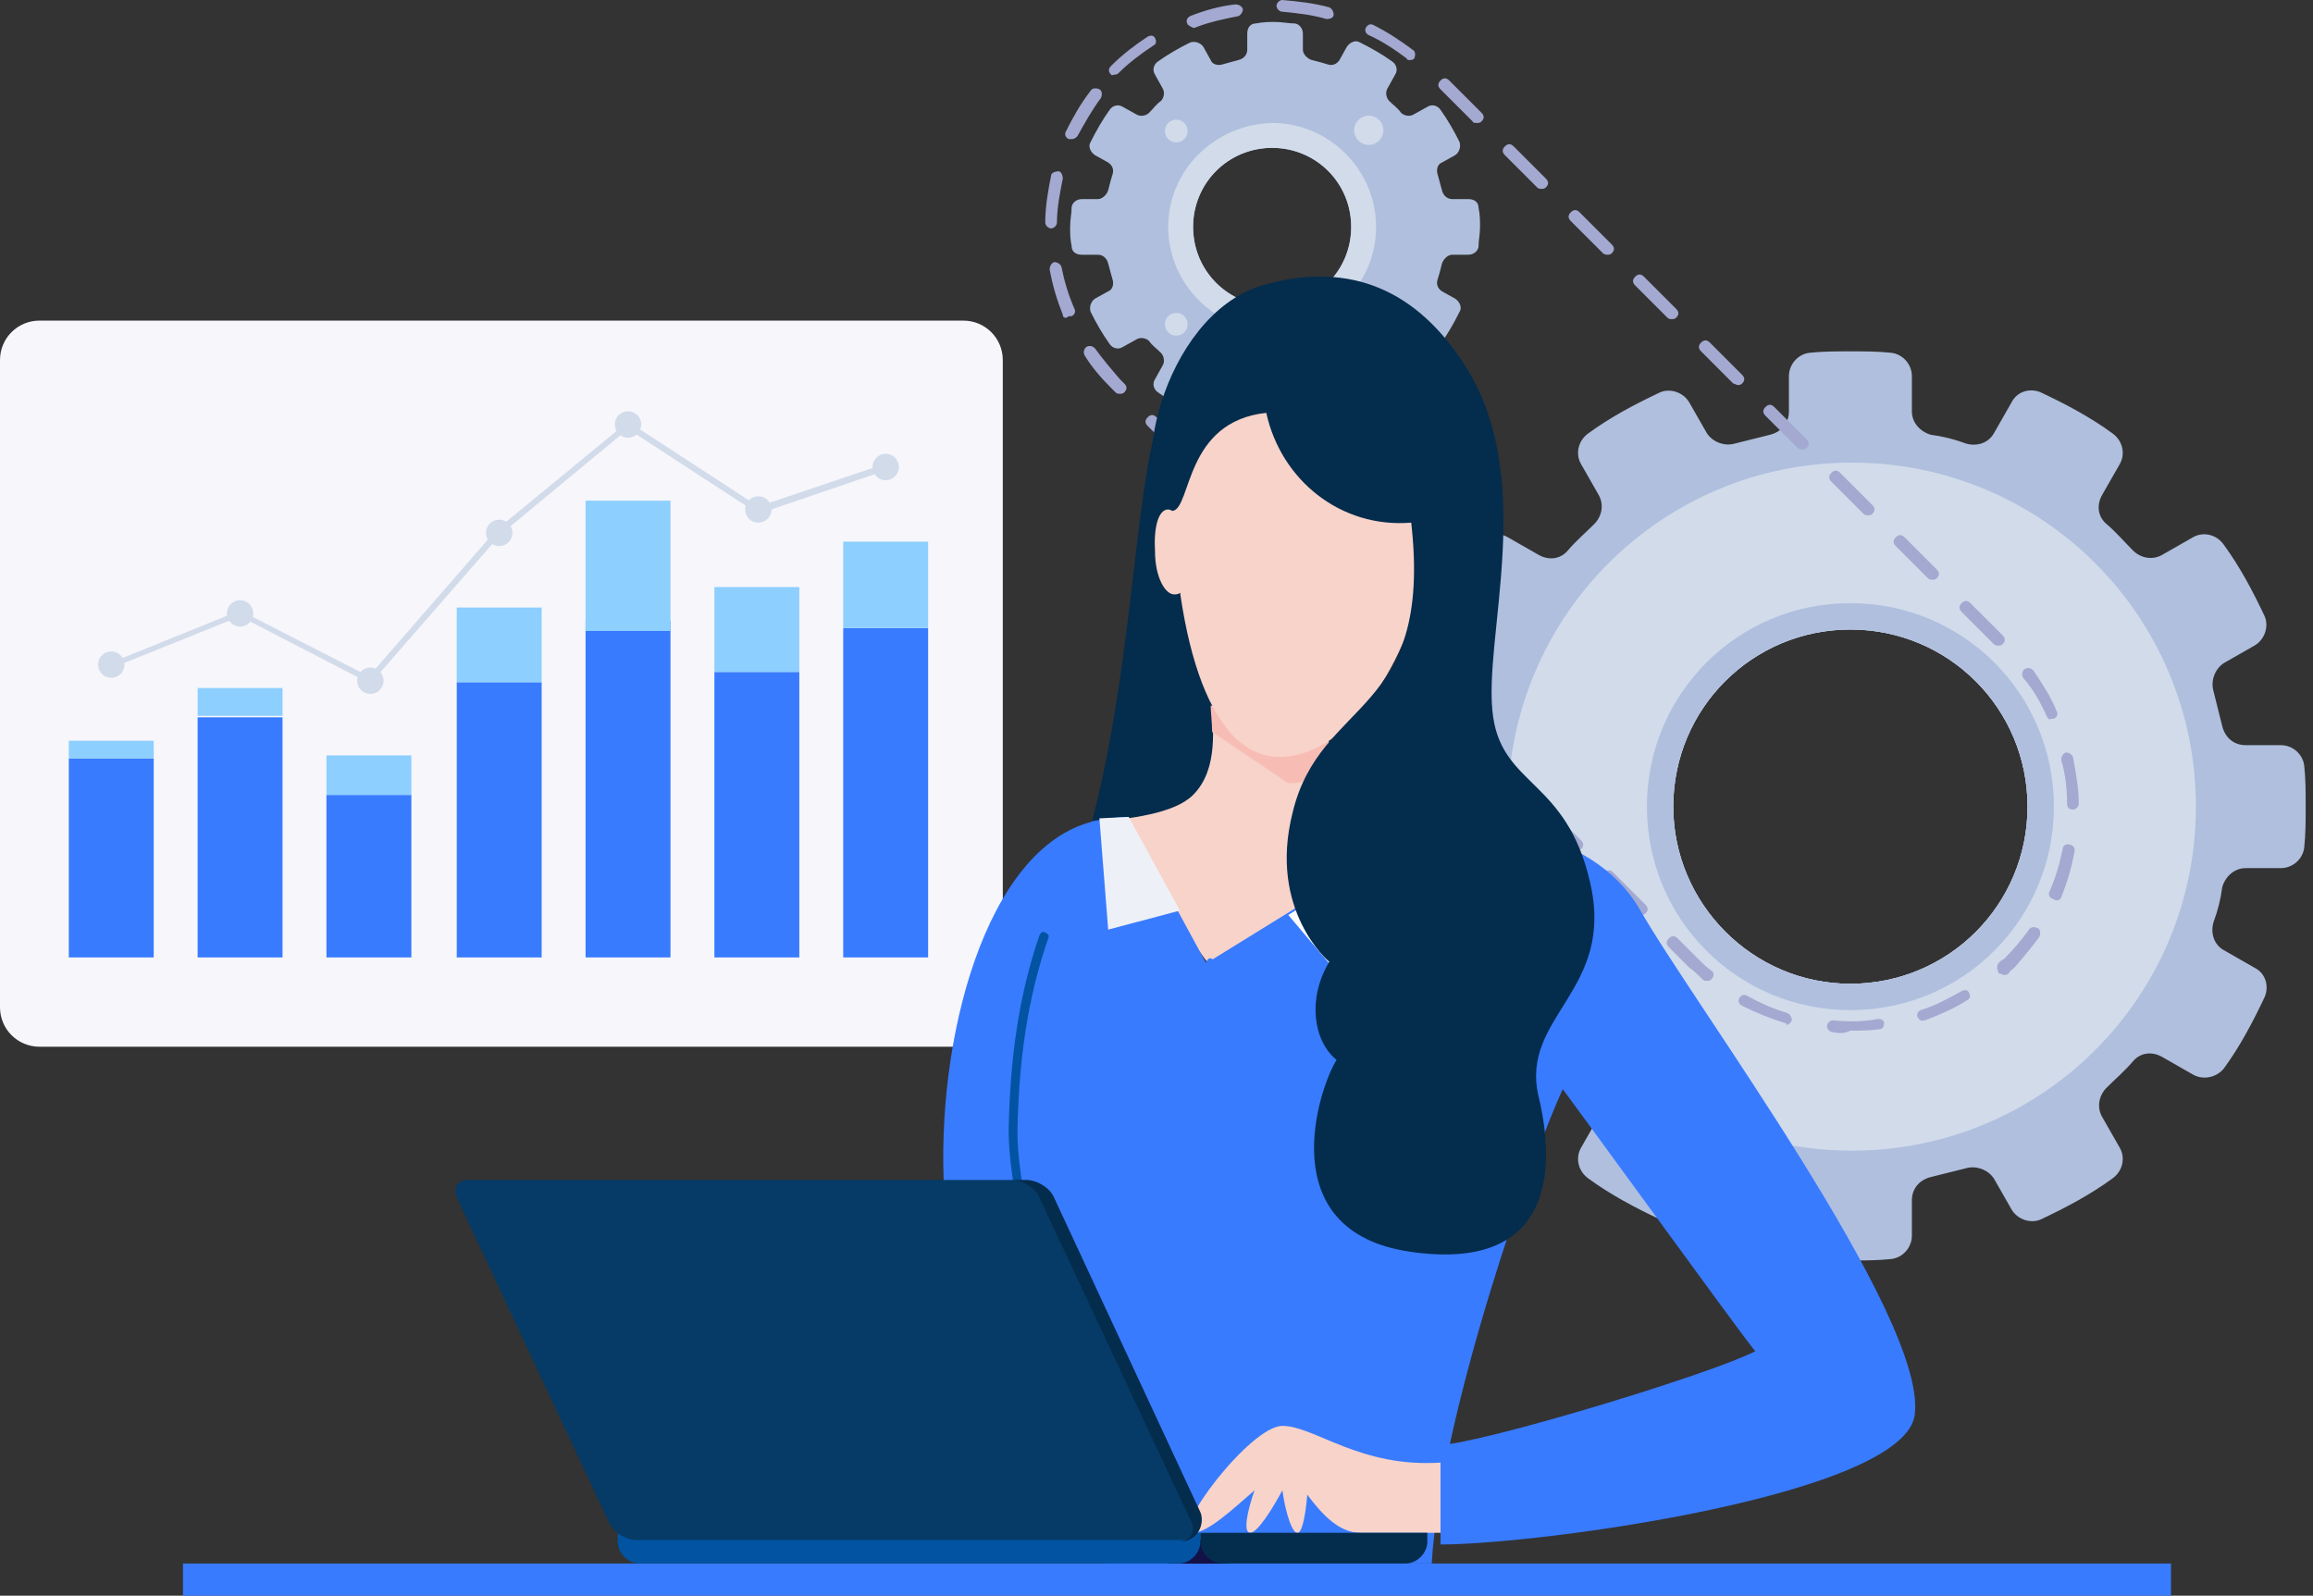
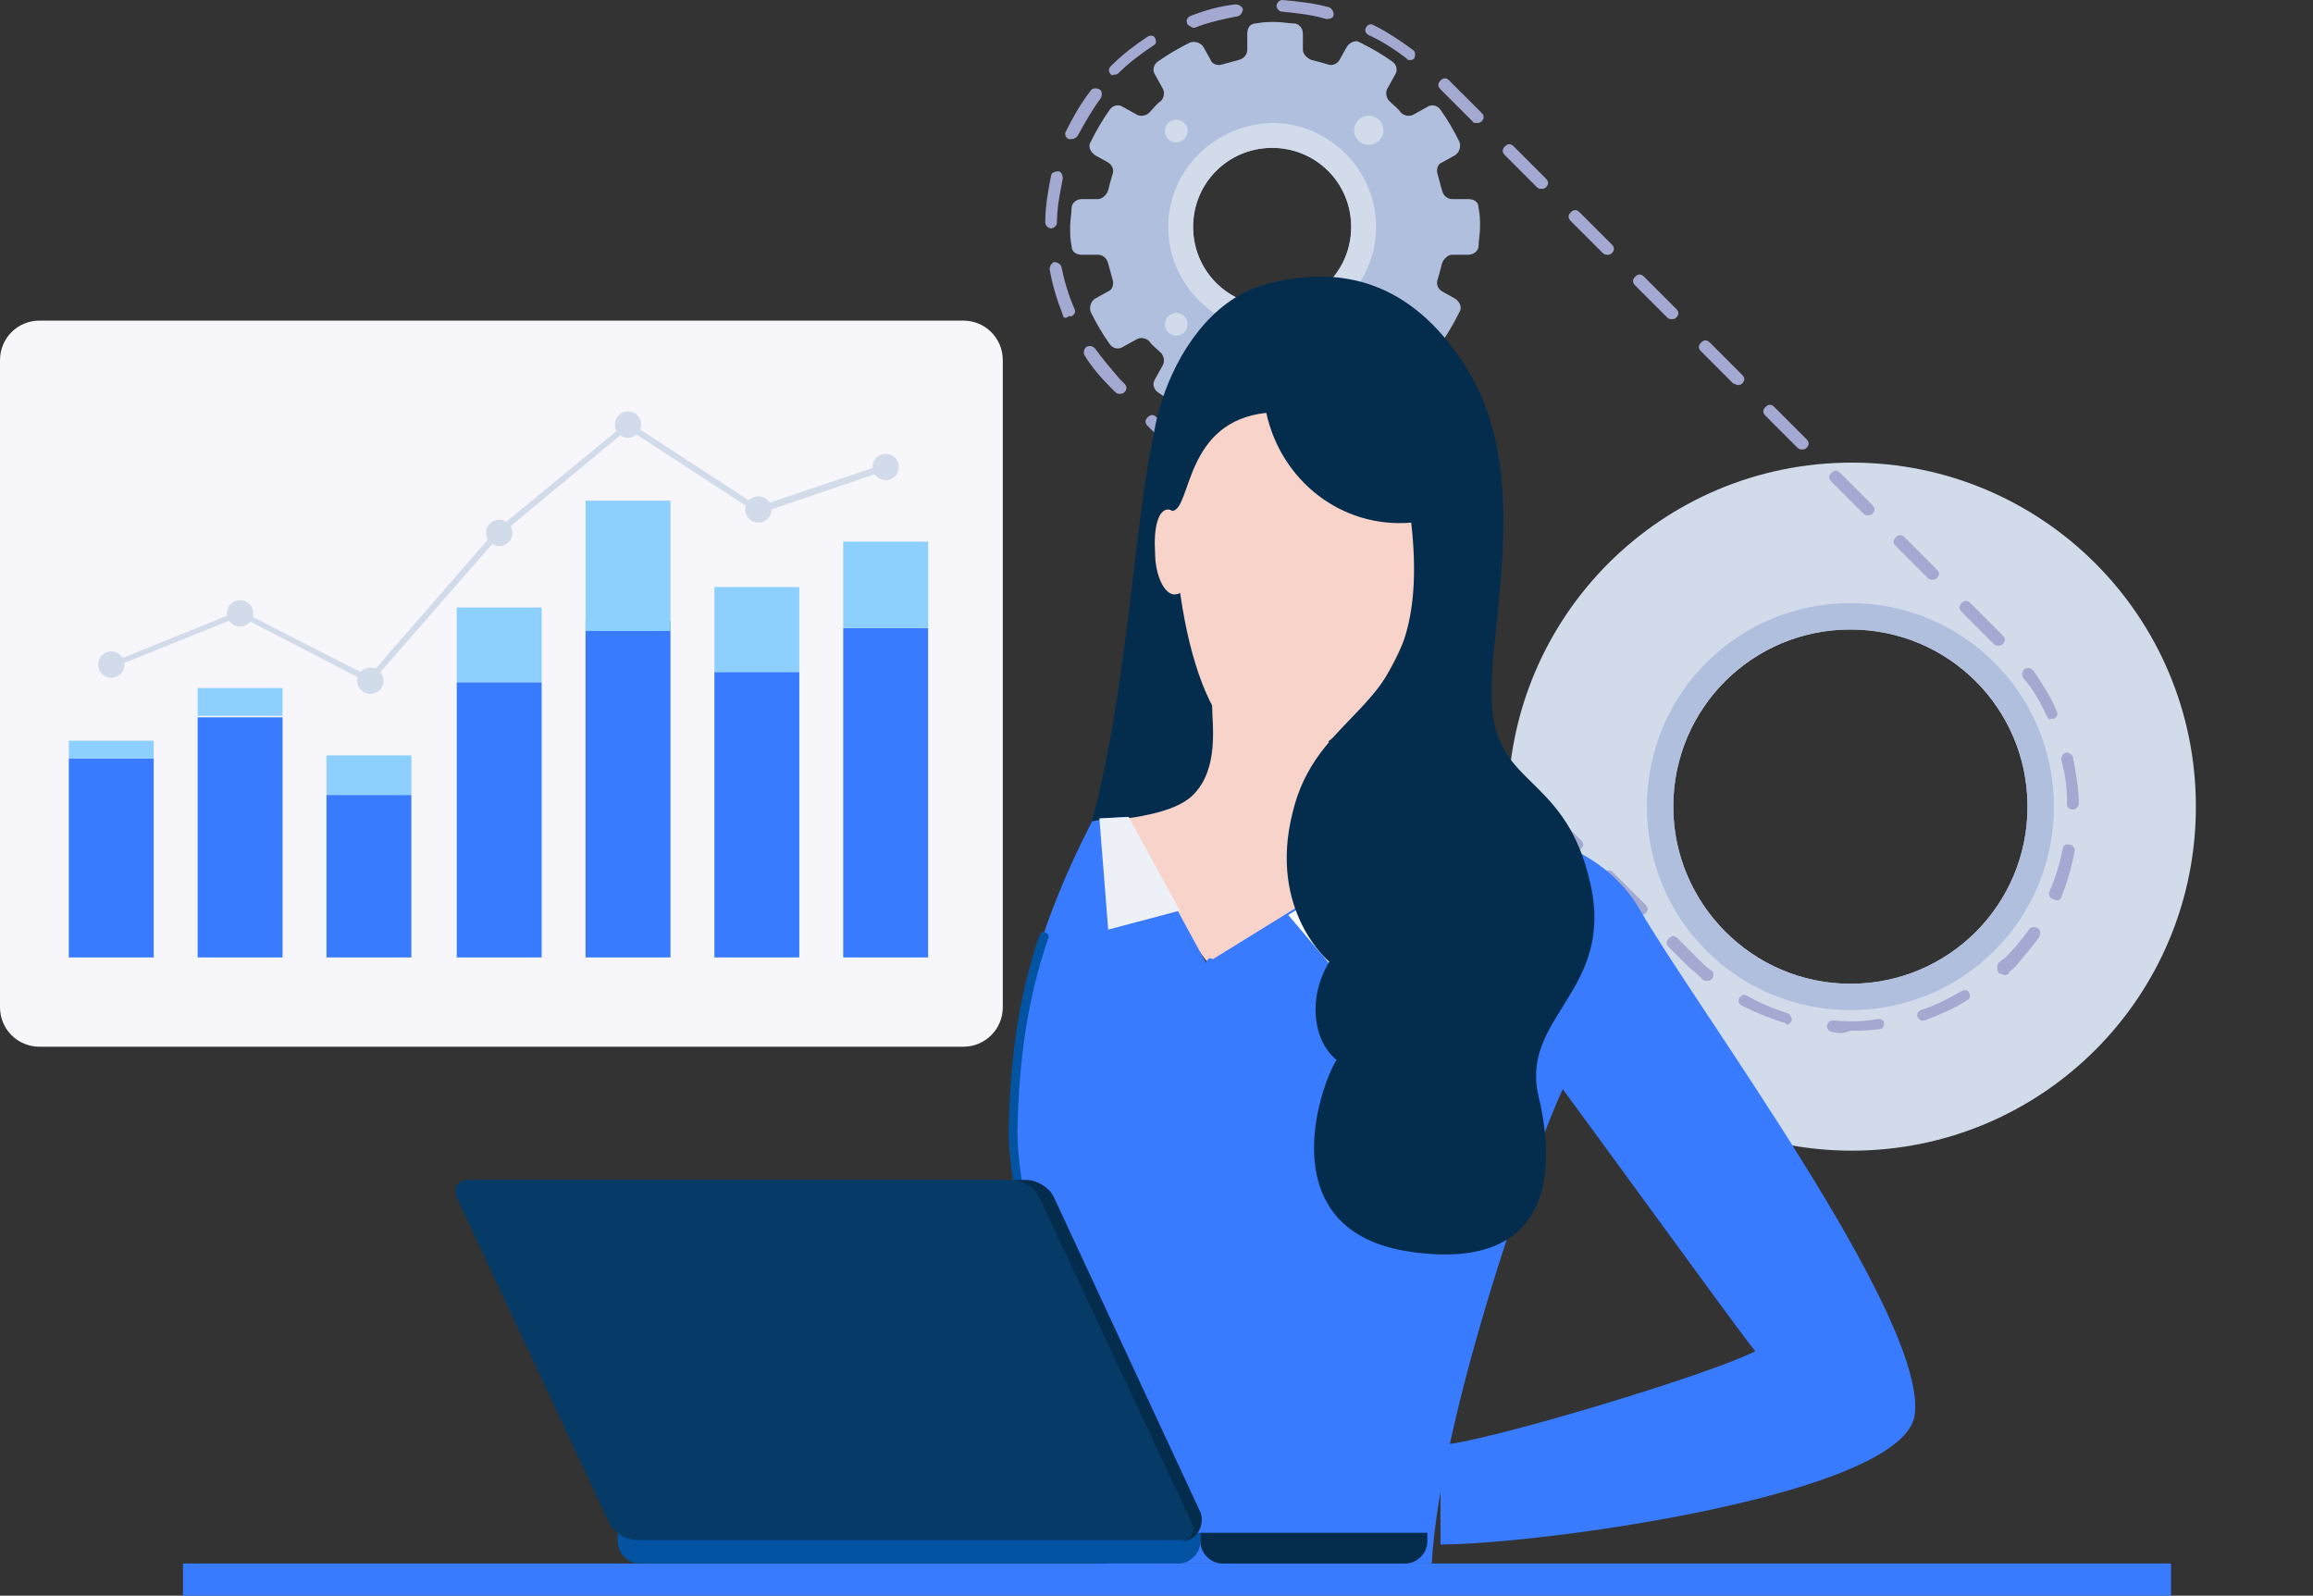
<svg xmlns="http://www.w3.org/2000/svg" width="158" height="109" viewBox="0 0 158 109">
  <rect x="0" y="0" width="158" height="109" fill="#333333" stroke="none" />
  <g fill="none" fill-rule="evenodd">
    <g fill-rule="nonzero">
      <g>
        <g>
          <path fill="#F6F6FB" d="M65.8 49.6H2.7c-1.5 0-2.7-1.2-2.7-2.7V2.7C0 1.2 1.2 0 2.7 0h63.1c1.5 0 2.7 1.2 2.7 2.7v44.2c0 1.5-1.2 2.7-2.7 2.7z" transform="translate(-648 -3794) translate(648 3794) translate(0 21.9)" />
          <g>
            <path fill="#387BFF" d="M0 17.6H5.8V31.2H0z" transform="translate(-648 -3794) translate(648 3794) translate(0 21.9) translate(4.7 12.3)" />
            <path fill="#8DCFFF" d="M0 16.4H5.8V17.6H0z" transform="translate(-648 -3794) translate(648 3794) translate(0 21.9) translate(4.7 12.3)" />
            <path fill="#387BFF" d="M8.8 14.8H14.6V31.2H8.8z" transform="translate(-648 -3794) translate(648 3794) translate(0 21.9) translate(4.7 12.3)" />
            <path fill="#8DCFFF" d="M8.8 12.8H14.6V14.7H8.8z" transform="translate(-648 -3794) translate(648 3794) translate(0 21.9) translate(4.7 12.3)" />
            <path fill="#387BFF" d="M17.6 20.1H23.4V31.2H17.6z" transform="translate(-648 -3794) translate(648 3794) translate(0 21.9) translate(4.7 12.3)" />
            <path fill="#8DCFFF" d="M17.6 17.4H23.4V20.1H17.6z" transform="translate(-648 -3794) translate(648 3794) translate(0 21.9) translate(4.7 12.3)" />
            <path fill="#387BFF" d="M26.5 12.4H32.3V31.2H26.5z" transform="translate(-648 -3794) translate(648 3794) translate(0 21.9) translate(4.7 12.3)" />
            <path fill="#8DCFFF" d="M26.5 7.3H32.3V12.4H26.5z" transform="translate(-648 -3794) translate(648 3794) translate(0 21.9) translate(4.7 12.3)" />
            <path fill="#387BFF" d="M35.3 8.2H41.1V31.2H35.3z" transform="translate(-648 -3794) translate(648 3794) translate(0 21.9) translate(4.7 12.3)" />
            <path fill="#8DCFFF" d="M35.3 0H41.1V8.9H35.3z" transform="translate(-648 -3794) translate(648 3794) translate(0 21.9) translate(4.7 12.3)" />
            <path fill="#387BFF" d="M44.1 11.7H49.9V31.2H44.1z" transform="translate(-648 -3794) translate(648 3794) translate(0 21.9) translate(4.7 12.3)" />
            <path fill="#8DCFFF" d="M44.1 5.9H49.9V11.7H44.1z" transform="translate(-648 -3794) translate(648 3794) translate(0 21.9) translate(4.7 12.3)" />
            <path fill="#387BFF" d="M52.9 8.7H58.7V31.2H52.9z" transform="translate(-648 -3794) translate(648 3794) translate(0 21.9) translate(4.7 12.3)" />
            <path fill="#8DCFFF" d="M52.9 2.8H58.7V8.7H52.9z" transform="translate(-648 -3794) translate(648 3794) translate(0 21.9) translate(4.7 12.3)" />
          </g>
          <g fill="#D1DBEA">
            <path d="M0 17.3c0-.5.4-.9.9-.9s.9.4.9.9-.4.9-.9.9-.9-.4-.9-.9zM8.8 13.8c0-.5.4-.9.9-.9s.9.4.9.9-.4.9-.9.9-.9-.4-.9-.9zM17.7 18.4c0-.5.4-.9.9-.9s.9.4.9.9-.4.9-.9.9-.9-.4-.9-.9zM26.5 8.3c0-.5.4-.9.9-.9s.9.4.9.9-.4.9-.9.9-.9-.4-.9-.9zM35.3.9c0-.5.4-.9.9-.9s.9.4.9.9-.4.9-.9.9-.9-.4-.9-.9zM44.2 6.7c0-.5.4-.9.9-.9s.9.4.9.9-.4.9-.9.9-.9-.4-.9-.9zM52.9 3.8c0-.5.4-.9.9-.9s.9.4.9.9-.4.9-.9.9-.9-.4-.9-.9z" transform="translate(-648 -3794) translate(648 3794) translate(0 21.9) translate(6.7 6.2)" />
            <path d="M18.6 18.6L9.7 14 1 17.5 0.8 17.2 9.7 13.6 18.5 18.1 27.2 8.1 36.2 0.7 45.1 6.5 53.7 3.6 53.9 4 45.1 7 36.2 1.2 27.5 8.4z" transform="translate(-648 -3794) translate(648 3794) translate(0 21.9) translate(6.7 6.2)" />
          </g>
        </g>
        <path fill="#387BFF" d="M12.5 106.8H148.3V109H12.5z" transform="translate(-648 -3794) translate(648 3794)" />
        <g>
          <g>
-             <path fill="#B0BFDE" d="M4.1 35.3c.8 0 1.4.5 1.6 1.3l.6 2.4c.2.7-.1 1.5-.7 1.9l-2.1 1.2c-.7.4-1 1.3-.7 2 .8 1.7 1.7 3.4 2.8 4.9.5.7 1.4.9 2.1.4l2.1-1.2c.7-.4 1.5-.2 2 .3.6.6 1.1 1.2 1.8 1.8.6.5.7 1.3.3 2l-1.2 2.1c-.4.7-.2 1.6.5 2.1 1.5 1.1 3.2 2 4.9 2.8.7.3 1.6.1 2-.7l1.2-2.1c.4-.7 1.2-.9 1.9-.7.8.3 1.6.5 2.4.6.7.2 1.3.8 1.3 1.6v2.4c0 .8.6 1.5 1.4 1.6.9.1 1.9.1 2.8.1.9 0 1.9 0 2.8-.1.8-.1 1.4-.8 1.4-1.6V58c0-.8.5-1.4 1.3-1.6l2.4-.6c.7-.2 1.5.1 1.9.7l1.2 2.1c.4.7 1.3 1 2 .7 1.7-.8 3.4-1.7 4.9-2.8.7-.5.9-1.4.5-2.1l-1.2-2.1c-.4-.7-.2-1.5.3-2 .6-.6 1.2-1.1 1.8-1.8.5-.6 1.3-.7 2-.3l2.1 1.2c.7.4 1.6.2 2.1-.4 1.1-1.5 2-3.2 2.8-4.9.3-.7.1-1.6-.7-2l-2.1-1.2c-.7-.4-.9-1.2-.7-1.9.3-.8.5-1.6.6-2.4.2-.7.8-1.3 1.6-1.3h2.4c.8 0 1.5-.6 1.6-1.4.1-.9.1-1.9.1-2.8 0-1 0-1.9-.1-2.8-.1-.8-.8-1.4-1.6-1.4h-2.4c-.8 0-1.4-.5-1.6-1.3l-.6-2.4c-.2-.7.1-1.5.7-1.9l2.1-1.2c.7-.4 1-1.3.7-2-.8-1.7-1.7-3.4-2.8-4.9-.5-.7-1.4-.9-2.1-.5l-2.1 1.2c-.7.4-1.5.2-2-.3-.6-.6-1.1-1.2-1.8-1.8-.6-.5-.7-1.3-.3-2l1.2-2.1c.4-.7.2-1.6-.5-2.1-1.5-1.1-3.2-2-4.9-2.8-.7-.3-1.6-.1-2 .7l-1.2 2.1c-.4.7-1.2.9-1.9.7-.8-.3-1.6-.5-2.4-.6-.7-.2-1.3-.8-1.3-1.6V1.7c0-.8-.6-1.5-1.4-1.6C33 0 32 0 31.1 0c-.9 0-1.9 0-2.8.1-.8.1-1.4.8-1.4 1.6v2.4c0 .8-.5 1.4-1.3 1.6l-2.4.6c-.7.2-1.5-.1-1.9-.7l-1.2-2.1c-.4-.7-1.3-1-2-.7-1.7.8-3.4 1.7-4.9 2.8-.7.5-.9 1.4-.5 2.1l1.2 2.1c.4.7.2 1.5-.3 2-.6.6-1.2 1.1-1.8 1.8-.5.6-1.3.7-2 .3l-2.1-1.2c-.7-.4-1.6-.2-2.1.5-1.1 1.5-2 3.2-2.8 4.9-.3.7-.1 1.6.7 2l2.1 1.2c.7.4.9 1.2.7 1.9-.3.8-.5 1.6-.6 2.4-.2.7-.8 1.3-1.6 1.3H1.7c-.8 0-1.5.6-1.6 1.4-.1.9-.1 1.9-.1 2.8 0 1 0 1.9.1 2.8.1.8.8 1.4 1.6 1.4h2.4zM19 31.1C19 24.4 24.4 19 31.1 19c6.7 0 12.1 5.4 12.1 12.1 0 6.7-5.4 12.1-12.1 12.1-6.7 0-12.1-5.5-12.1-12.1z" transform="translate(-648 -3794) translate(648 3794) translate(71.4) translate(23.9 24)" />
            <path fill="#D1DBEA" d="M7.7 31.1c0 13 10.5 23.5 23.5 23.5s23.5-10.5 23.5-23.5S44.2 7.6 31.2 7.6 7.7 18.1 7.7 31.1zm11.3 0C19 24.4 24.4 19 31.1 19c6.7 0 12.1 5.4 12.1 12.1 0 6.7-5.4 12.1-12.1 12.1-6.7 0-12.1-5.5-12.1-12.1z" transform="translate(-648 -3794) translate(648 3794) translate(71.4) translate(23.9 24)" />
            <path fill="#B0BFDE" d="M17.2 31.1c0 7.7 6.2 13.9 13.9 13.9S45 38.8 45 31.1s-6.2-13.9-13.9-13.9-13.9 6.2-13.9 13.9zm1.8 0C19 24.4 24.4 19 31.1 19c6.7 0 12.1 5.4 12.1 12.1 0 6.7-5.4 12.1-12.1 12.1-6.7 0-12.1-5.5-12.1-12.1z" transform="translate(-648 -3794) translate(648 3794) translate(71.4) translate(23.9 24)" />
          </g>
          <g transform="translate(-648 -3794) translate(648 3794) translate(71.4) translate(1.7 1.5)">
            <path fill="#B0BFDE" d="M1.9 15.9c.3 0 .6.2.7.6.1.4.2.7.3 1.1.1.3 0 .7-.3.8l-.9.5c-.3.2-.4.6-.3.9.4.8.8 1.5 1.3 2.2.2.3.6.4.9.2l.9-.5c.3-.2.7-.1.9.1.2.3.5.5.8.8.2.2.3.6.1.9l-.5.9c-.2.3-.1.7.2.9.7.5 1.4.9 2.2 1.3.3.2.7 0 .9-.3l.5-.9c.2-.3.5-.4.8-.3.3.1.7.2 1.1.3.3.1.6.4.6.7v1.1c0 .4.3.7.6.7.4 0 .8.1 1.3.1.4 0 .8 0 1.3-.1.4 0 .6-.3.6-.7v-1.1c0-.3.2-.6.6-.7.4-.1.7-.2 1.1-.3.3-.1.7 0 .8.3l.5.9c.2.3.6.4.9.3.8-.4 1.5-.8 2.2-1.3.3-.2.4-.6.2-.9l-.5-.9c-.2-.3-.1-.7.1-.9.3-.2.5-.5.8-.8.2-.2.6-.3.9-.1l.9.5c.3.2.7.1.9-.2.5-.7.9-1.4 1.3-2.2.2-.3 0-.7-.3-.9l-.9-.5c-.3-.2-.4-.5-.3-.8.1-.3.2-.7.3-1.1.1-.3.4-.6.7-.6h1.1c.4 0 .7-.3.7-.6 0-.4.1-.8.1-1.3s0-.8-.1-1.3c0-.4-.3-.6-.7-.6h-1.1c-.3 0-.6-.2-.7-.6-.1-.4-.2-.7-.3-1.1-.1-.3 0-.7.3-.8l.9-.5c.3-.2.4-.6.3-.9-.4-.8-.8-1.5-1.3-2.2-.2-.3-.6-.4-.9-.2l-.9.5c-.3.2-.7.1-.9-.1-.2-.3-.5-.5-.8-.8-.2-.2-.3-.6-.1-.9l.5-.9c.2-.3.1-.7-.2-.9-.7-.5-1.4-.9-2.2-1.3-.3-.2-.7 0-.9.3l-.5.9c-.2.3-.5.4-.8.3-.3-.1-.7-.2-1.1-.3-.3-.1-.6-.4-.6-.7V.8c0-.4-.3-.7-.6-.7-.4 0-.8-.1-1.3-.1-.4 0-.8 0-1.3.1-.4 0-.6.3-.6.7v1.1c0 .3-.2.6-.6.7-.4.1-.7.2-1.1.3-.3.1-.7 0-.8-.3l-.5-.9c-.2-.3-.6-.4-.9-.3-.8.4-1.5.8-2.2 1.3-.3.2-.4.6-.2.9l.5.9c.2.3.1.7-.1.9-.3.2-.5.5-.8.8-.2.2-.6.3-.9.1l-.9-.5c-.3-.2-.7-.1-.9.2-.5.7-.9 1.4-1.3 2.2-.2.3 0 .7.3.9l.9.5c.3.2.4.5.3.8-.1.3-.2.7-.3 1.1-.1.3-.4.6-.7.6H.8c-.4 0-.7.3-.7.6 0 .4-.1.8-.1 1.3s0 .8.1 1.3c0 .4.3.6.7.6h1.1zM8.4 14c0-3 2.4-5.4 5.4-5.4 3 0 5.4 2.4 5.4 5.4 0 3-2.4 5.4-5.4 5.4-3 0-5.4-2.4-5.4-5.4z" />
            <path fill="#D1DBEA" d="M6.7 14c0 3.9 3.2 7.1 7.1 7.1 3.9 0 7.1-3.2 7.1-7.1 0-3.9-3.2-7.1-7.1-7.1-3.9.1-7.1 3.2-7.1 7.1zm1.7 0c0-3 2.4-5.4 5.4-5.4 3 0 5.4 2.4 5.4 5.4 0 3-2.4 5.4-5.4 5.4-3 0-5.4-2.4-5.4-5.4zM7.8 6.9c-.3-.3-.8-.3-1.1 0-.3.3-.3.8 0 1.1.3.3.8.3 1.1 0 .3-.3.3-.8 0-1.1z" />
            <circle cx="20.4" cy="7.4" r="1" fill="#D1DBEA" />
            <circle cx="20.4" cy="20.6" r="1" fill="#D1DBEA" />
            <path fill="#D1DBEA" d="M6.7 20.1c-.3.3-.3.8 0 1.1.3.3.8.3 1.1 0 .3-.3.3-.8 0-1.1-.3-.3-.8-.3-1.1 0z" />
          </g>
          <path fill="#A3A9D0" d="M53.8 70.5c-.2 0-.4-.2-.4-.4s.2-.4.4-.4c1 .1 2.1.1 3.1-.1.2 0 .4.1.4.3 0 .2-.1.4-.3.4-.7.1-1.3.1-2 .1-.4.2-.8.2-1.2.1zm-3.2-.6c-1-.3-2-.7-3-1.2-.2-.1-.3-.3-.2-.5.1-.2.3-.3.5-.2.9.5 1.8.9 2.8 1.2.2.1.3.3.3.5-.1.2-.2.3-.4.3.1 0 0 0 0-.1zm9-.4c-.1-.2 0-.4.2-.5 1-.3 1.9-.8 2.8-1.3.2-.1.4-.1.5.1.1.2.1.4-.1.5-.9.6-1.9 1-2.9 1.4H60c-.2.1-.3-.1-.4-.2zm-14.7-2.6c-.3-.3-.6-.6-.9-.8l-1.4-1.4c-.2-.2-.2-.4 0-.6.2-.2.4-.2.6 0l1.4 1.4c.3.3.6.6.9.8.2.1.2.4 0 .6-.1.1-.2.1-.3.1-.1 0-.2 0-.3-.1zm20.2-.5c-.1-.2-.1-.4 0-.6.1-.1.2-.2.4-.3.6-.6 1.2-1.3 1.7-2 .1-.2.4-.2.6-.1.2.1.2.4.1.6-.5.7-1.1 1.4-1.7 2.1-.1.1-.3.2-.4.4-.1.1-.2.1-.3.1-.3-.1-.4-.1-.4-.2zm-24.7-4l-2.2-2.2c-.2-.2-.2-.4 0-.6.2-.2.4-.2.6 0l2.2 2.2c.2.2.2.4 0 .6-.1.1-.2.1-.3.1-.1 0-.2 0-.3-.1zm28.4-1c-.2-.1-.3-.3-.2-.5.4-.9.7-1.9.9-2.9 0-.2.2-.4.5-.3.2 0 .4.3.3.5-.2 1.1-.5 2.1-.9 3.1-.1.2-.2.2-.4.2-.1-.1-.2-.1-.2-.1zM36 58l-2.2-2.2c-.2-.2-.2-.4 0-.6.2-.2.4-.2.6 0l2.2 2.2c.2.2.2.4 0 .6-.1.1-.2.1-.3.1-.1 0-.2 0-.3-.1zm33.8-3.1c0-1-.1-2-.4-3 0-.2.1-.4.3-.5.2 0 .4.1.5.3.2 1.1.4 2.1.4 3.2 0 .2-.2.4-.4.4-.3 0-.4-.2-.4-.4zm-38.3-1.4l-2.2-2.2c-.2-.2-.2-.4 0-.6.2-.2.4-.2.6 0l2.2 2.2c.2.2.2.4 0 .6-.1.1-.2.1-.3.1-.1.1-.2 0-.3-.1zm-4.4-4.4l-2.2-2.2c-.2-.2-.2-.4 0-.6.2-.2.4-.2.6 0l2.2 2.2c.2.2.2.4 0 .6-.1.1-.2.1-.3.1-.2 0-.3 0-.3-.1zm41.3-.2c-.4-.9-.9-1.8-1.6-2.6-.1-.2-.1-.4.1-.6.2-.1.4-.1.6.1.6.9 1.2 1.8 1.6 2.8.1.2 0 .4-.2.5h-.2c-.1.1-.2 0-.3-.2zm-45.8-4.3l-2.2-2.2c-.2-.2-.2-.4 0-.6.2-.2.4-.2.6 0l2.2 2.2c.2.2.2.4 0 .6-.1.1-.2.1-.3.1-.1 0-.2 0-.3-.1zm42.2-.6l-2.2-2.2c-.2-.2-.2-.4 0-.6.2-.2.4-.2.6 0l2.2 2.2c.2.2.2.4 0 .6-.1.1-.2.1-.3.1-.1 0-.2 0-.3-.1zm-46.6-3.8L16 38c-.2-.2-.2-.4 0-.6.2-.2.4-.2.6 0l2.2 2.2c.2.2.2.4 0 .6-.1.1-.2.1-.3.1-.1 0-.3-.1-.3-.1zm42.1-.7l-2.2-2.2c-.2-.2-.2-.4 0-.6.2-.2.4-.2.6 0l2.2 2.2c.2.2.2.4 0 .6-.1.1-.2.1-.3.1-.1 0-.2 0-.3-.1zm-46.6-3.8l-2.2-2.2c-.2-.2-.2-.4 0-.6.2-.2.4-.2.6 0l2.2 2.2c.2.2.2.4 0 .6-.1.1-.2.1-.3.1-.1 0-.2 0-.3-.1zm42.2-.6l-2.2-2.2c-.2-.2-.2-.4 0-.6.2-.2.4-.2.6 0l2.2 2.2c.2.2.2.4 0 .6-.1.1-.2.1-.3.1-.1 0-.2 0-.3-.1zM9.2 31.3L7 29.1c-.2-.2-.2-.4 0-.6.2-.2.4-.2.6 0l2.2 2.2c.2.2.2.4 0 .6-.1.1-.2.1-.3.1-.1 0-.2-.1-.3-.1zm42.2-.7l-2.2-2.2c-.2-.2-.2-.4 0-.6.2-.2.4-.2.6 0L52 30c.2.2.2.4 0 .6-.1.1-.2.1-.3.1-.1 0-.2 0-.3-.1zM4.8 26.8l-.3-.3c-.7-.7-1.3-1.4-1.8-2.2-.1-.2-.1-.4.1-.6.2-.1.4-.1.6.1.5.7 1.1 1.4 1.7 2.1l.3.3c.2.2.2.4 0 .6-.1.1-.2.1-.3.1-.1 0-.2 0-.3-.1zm42.2-.6L44.8 24c-.2-.2-.2-.4 0-.6.2-.2.4-.2.6 0l2.2 2.2c.2.2.2.4 0 .6-.1.1-.2.1-.3.1-.1 0-.2-.1-.3-.1zm-4.5-4.5l-2.2-2.2c-.2-.2-.2-.4 0-.6.2-.2.4-.2.6 0l2.2 2.2c.2.2.2.4 0 .6-.1.1-.2.1-.3.1-.1 0-.2 0-.3-.1zm-41.3-.2c-.4-1-.7-2-.9-3.1 0-.2.1-.4.3-.5.2 0 .4.1.5.3.2 1 .5 2 .9 2.9.1.2 0 .4-.2.5h-.2c-.2.2-.4.1-.4-.1zm36.9-4.2l-2.2-2.2c-.2-.2-.2-.4 0-.6.2-.2.4-.2.6 0l2.2 2.2c.2.2.2.4 0 .6-.1.1-.2.1-.3.1-.2 0-.3-.1-.3-.1zM.4 15.6c-.2 0-.4-.2-.4-.4 0-1.1.2-2.2.4-3.2 0-.2.3-.3.5-.3s.3.3.3.5c-.2 1-.4 2-.4 3 0 .2-.2.4-.4.4zm33.2-2.8l-2.2-2.2c-.2-.2-.2-.4 0-.6.2-.2.4-.2.6 0l2.2 2.2c.2.2.2.4 0 .6-.1.1-.2.1-.3.1-.1 0-.2 0-.3-.1zm-32-3.3c-.2-.1-.3-.3-.2-.5.5-1 1-1.9 1.7-2.8.1-.2.4-.2.6-.1.2.1.2.4.1.6-.6.8-1.1 1.7-1.6 2.6-.1.1-.2.2-.4.2h-.2zm27.6-1.2L27 6.1c-.2-.2-.2-.4 0-.6.2-.2.4-.2.6 0l2.2 2.2c.2.2.2.4 0 .6-.1.1-.2.1-.3.1-.1 0-.3 0-.3-.1zM4.5 5.1c-.2-.2-.2-.4 0-.6.8-.8 1.6-1.4 2.5-2 .2-.1.4-.1.5.1.1.2.1.4-.1.5C6.5 3.7 5.7 4.3 5 5c-.1.1-.2.1-.3.1-.1 0-.1.1-.2 0zM24.7 4c-.8-.6-1.7-1.2-2.6-1.6-.2-.1-.3-.3-.2-.5.1-.2.3-.3.5-.2 1 .5 1.9 1.1 2.7 1.7.2.1.2.4.1.6-.1.1-.2.1-.3.1-.1 0-.2 0-.2-.1zm-15-2.4c-.1-.2 0-.4.2-.5 1-.4 2.1-.7 3.1-.8.2 0 .4.1.5.3 0 .2-.1.4-.3.5-1 .2-2 .4-3 .8h-.1c-.2-.1-.4-.2-.4-.3zm9.5-.3c-1-.3-2-.4-3-.5-.2 0-.4-.2-.4-.4s.2-.4.4-.4c1.1.1 2.1.2 3.2.5.2.1.3.3.3.5s-.2.3-.5.3c.1 0 .1 0 0 0z" transform="translate(-648 -3794) translate(648 3794) translate(71.4)" />
        </g>
        <path fill="#042C4D" d="M78.8 29.9c-1.3 5.2-1.7 17.3-4.4 26.9 3.7 3.4 10.7-1.1 8.9-9.1-1.7-7.9-.2-17-4.5-17.8z" transform="translate(-648 -3794) translate(648 3794)" />
-         <path fill="#387BFF" d="M74.7 56.1c-7.4 1.8-10.8 15-10.2 25.3h7.7l2.5-25.3z" transform="translate(-648 -3794) translate(648 3794)" />
        <path fill="#F7D3C9" d="M82.8 48.2l3.7.4 3.7-.4c0 2.2 2 7.2 8.1 8-5 3.1-15.7 9.7-15.7 9.7s-4.5-6.3-7.9-9.7c2.5-.3 5.5-.6 6.8-1.9 1.8-1.8 1.3-4.8 1.3-6.1z" transform="translate(-648 -3794) translate(648 3794)" />
-         <path fill="#F7BDB5" d="M82.8 50c0-.6-.1-1.4-.1-1.8l3.7.4 3.7-.4c0 1 .4 2.5 1.4 4-1 .8-2.2 1.3-3.5 1.3" transform="translate(-648 -3794) translate(648 3794)" />
        <path fill="#F7D3C9" d="M97.3 37.7c.2 4.2-4 14-9.9 14-5 0-7.3-8.8-7.3-19.1 0-5.2 16.5-8.4 17.2 5.1z" transform="translate(-648 -3794) translate(648 3794)" />
        <path fill="#F7D3C9" d="M78.9 37.7c-.1-1.6.2-2.9.9-2.9s1.5 1.2 1.6 2.8c.1 1.6-.4 3-1.1 3-.7.1-1.4-1.2-1.4-2.9z" transform="translate(-648 -3794) translate(648 3794)" />
        <g>
          <path fill="#387BFF" d="M37.701 18.5c-2 4.2-8.4 22.3-9 32.5h-22.2c0-5.7-6.6-22.5-6.5-29.6.1-7.1 1.4-13.1 5.5-21.1.6-.1 1.6-.3 2.4-.3 1.8 3.4 5.4 10 5.4 10l15.7-9.7 8.7 18.2z" transform="translate(-648 -3794) translate(648 3794) translate(69.099 55.8)" />
          <path fill="#387BFF" d="M12.401 49.3c-.2 0-.3-.2-.3-.3.4-10.3-1-17.6-1.7-21.5-.3-1.4-.4-2.3-.4-2.8.1-4.6 1.7-10.1 3.3-14.8.1-.2.2-.3.4-.2.2.1.3.2.2.4-1.6 4.7-3.2 10.1-3.3 14.6 0 .4.2 1.4.4 2.6.7 3.9 2.1 11.3 1.7 21.6 0 .3-.2.4-.3.4z" transform="translate(-648 -3794) translate(648 3794) translate(69.099 55.8)" />
          <path fill="#EDF1F7" d="M11.501 6.4L6.601 7.7 6.001 0.1 8.001 0z" transform="translate(-648 -3794) translate(648 3794) translate(69.099 55.8)" />
          <path fill="#FFF" d="M18.901 6.7L22.201 10.6 32.001 0.3 29.201 0.3z" transform="translate(-648 -3794) translate(648 3794) translate(69.099 55.8)" />
        </g>
        <g>
-           <path fill="#F7D3C9" d="M17.288 43.703c-5.6.4-8.7-2.5-10.9-2.5-2.2 0-7.7 7.3-6.1 7.3 1 0 2.7-1.6 4.2-2.9-.5 1.4-.8 2.9-.3 2.9s1.5-1.6 2.2-2.9c.2 1.5.7 3.1 1.1 2.9.3-.2.5-1.4.6-2.6.9 1.2 2.1 2.6 3.6 2.6h5.6v-4.8z" transform="translate(-648 -3794) translate(648 3794) translate(81.212 56.197)" />
          <path fill="#387BFF" d="M17.288.003c2 .1 10.1.1 13.5 5.9 3.7 6.5 19.6 27.8 18.8 34.5-.6 5.5-25.6 8.9-32.4 8.9v-6.8c2.8-.1 18.4-4.8 21.5-6.4-1.1-1.3-14.8-20.3-16.8-22.8s-6.5-13.5-4.6-13.3z" transform="translate(-648 -3794) translate(648 3794) translate(81.212 56.197)" />
        </g>
        <path fill="#0253A2" d="M70.2 84.5c-.1 0-.3-.1-.3-.2-.7-3.1-1-5.4-1-7.1.1-5 .7-9.2 2.1-13.3.1-.2.2-.3.4-.2.2.1.3.2.2.4-1.4 4.1-2 8.2-2.1 13.2 0 1.6.3 3.9 1 6.9 0 .1-.1.3-.3.3z" transform="translate(-648 -3794) translate(648 3794)" />
        <path fill="#042C4D" d="M80.1 34.9c1.3-.2.8-6.1 6.4-6.7 1 4.6 5.1 7.9 9.9 7.5 1.5 13.3-6.2 11.9-8.1 19.8-1.7 6.7 2.5 10.2 2.5 10.2-1.5 2.5-1.1 5.4.5 6.7-1.2 1.9-4.5 11.7 5 13.1 9.5 1.4 10.1-5.2 8.8-10.6-1.3-5.5 5.3-7.2 3.5-14.7-1.6-6.9-5.9-6.5-6.6-11.2-.8-5.3 3.2-16.4-2.1-24.3-3.5-5.3-8.2-6.8-13.7-5.2-6.9 2.1-9.4 14.1-6.1 15.4z" transform="translate(-648 -3794) translate(648 3794)" />
        <g>
-           <path fill="#131147" d="M48.651 24.608H52.751V26.208H48.651z" transform="translate(-648 -3794) translate(648 3794) translate(31.1 80.6) rotate(-180 50.7 25.409)" />
          <path fill="#0253A2" d="M11.1 24.1h39.8v.6c0 .8-.7 1.5-1.5 1.5H12.6c-.8 0-1.5-.7-1.5-1.5v-.6z" transform="translate(-648 -3794) translate(648 3794) translate(31.1 80.6)" />
          <path fill="#042C4D" d="M50.9 24.1h15.5v.6c0 .8-.7 1.5-1.5 1.5H52.4c-.8 0-1.5-.7-1.5-1.5v-.6z" transform="translate(-648 -3794) translate(648 3794) translate(31.1 80.6)" />
          <g>
            <path fill="#053B66" d="M40 1.2C39.7.5 38.8 0 38.1 0H.9C.2 0-.2.5.1 1.2l10.4 22.2c.3.7 1.2 1.2 1.9 1.2h37.2c.7 0 1.1-.5.8-1.2L40 1.2z" transform="translate(-648 -3794) translate(648 3794) translate(31.1 80.6)" />
            <path fill="#042C4D" d="M50.3 23.4L39.9 1.2C39.6.5 38.7 0 38 0h1c.7 0 1.6.5 1.9 1.2l10 21.5c.3.7-.1 2-1.4 2 .7-.1 1.1-.6.8-1.3z" transform="translate(-648 -3794) translate(648 3794) translate(31.1 80.6)" />
          </g>
        </g>
      </g>
    </g>
  </g>
</svg>